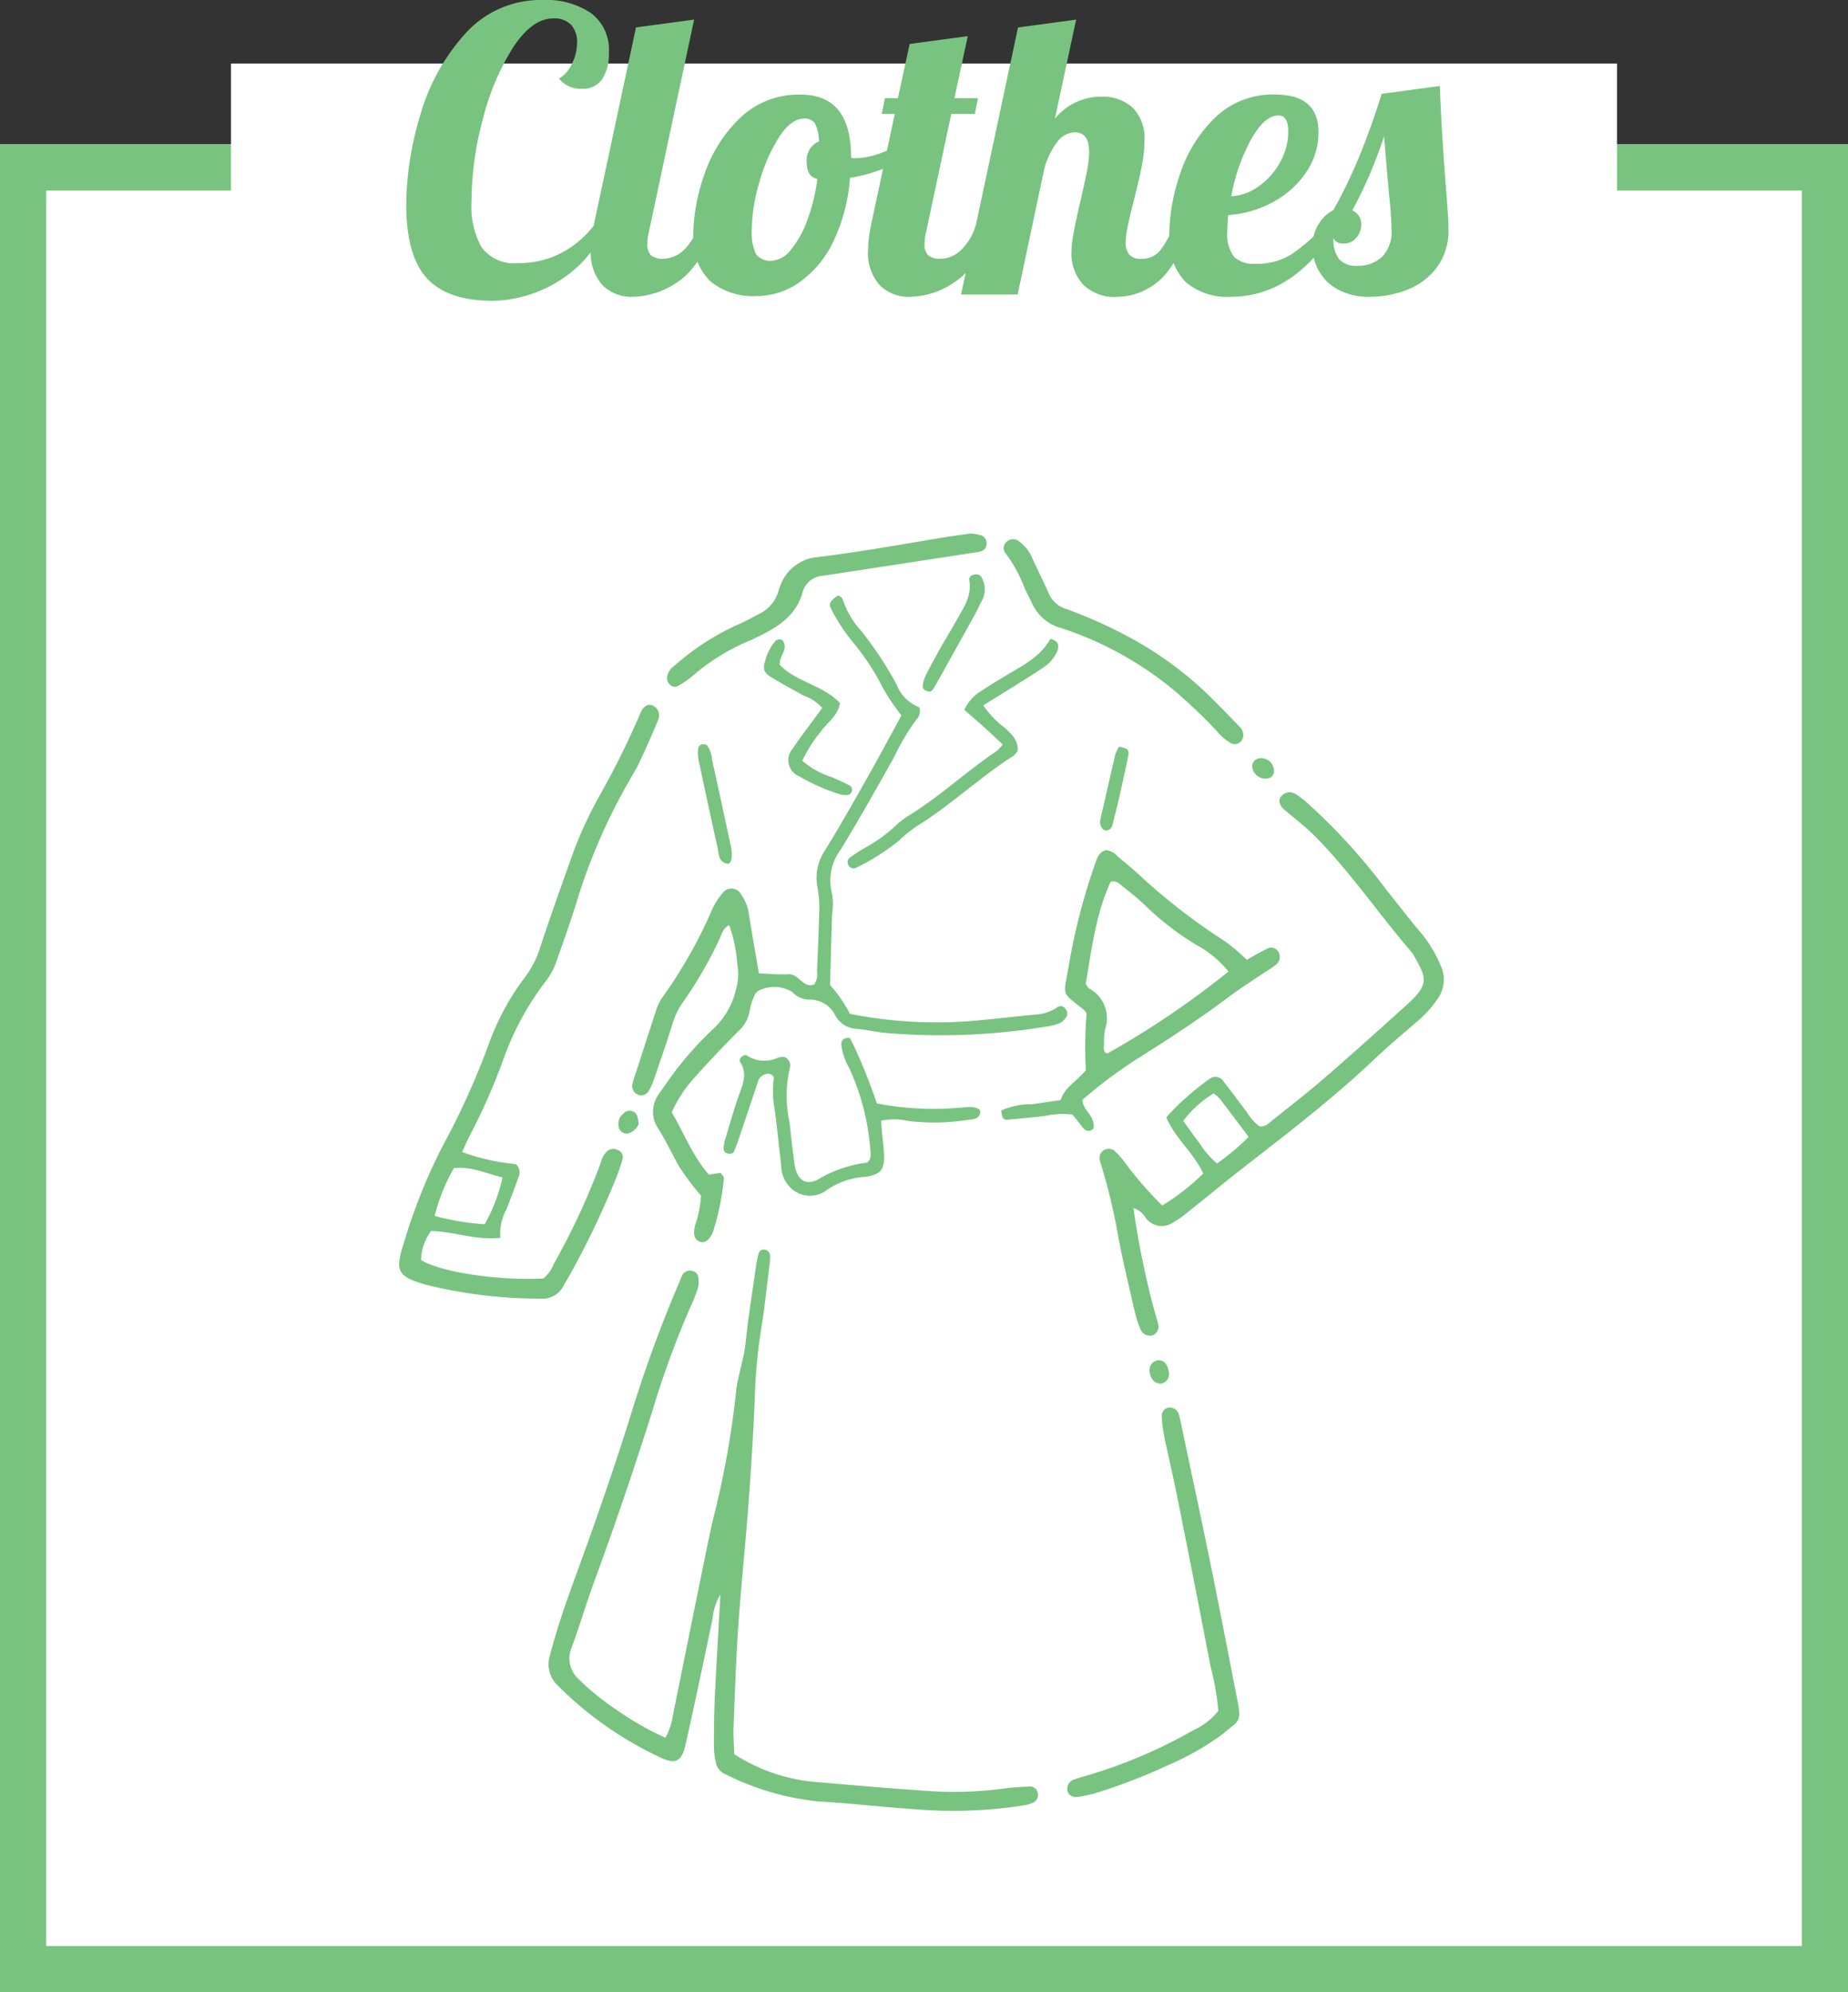
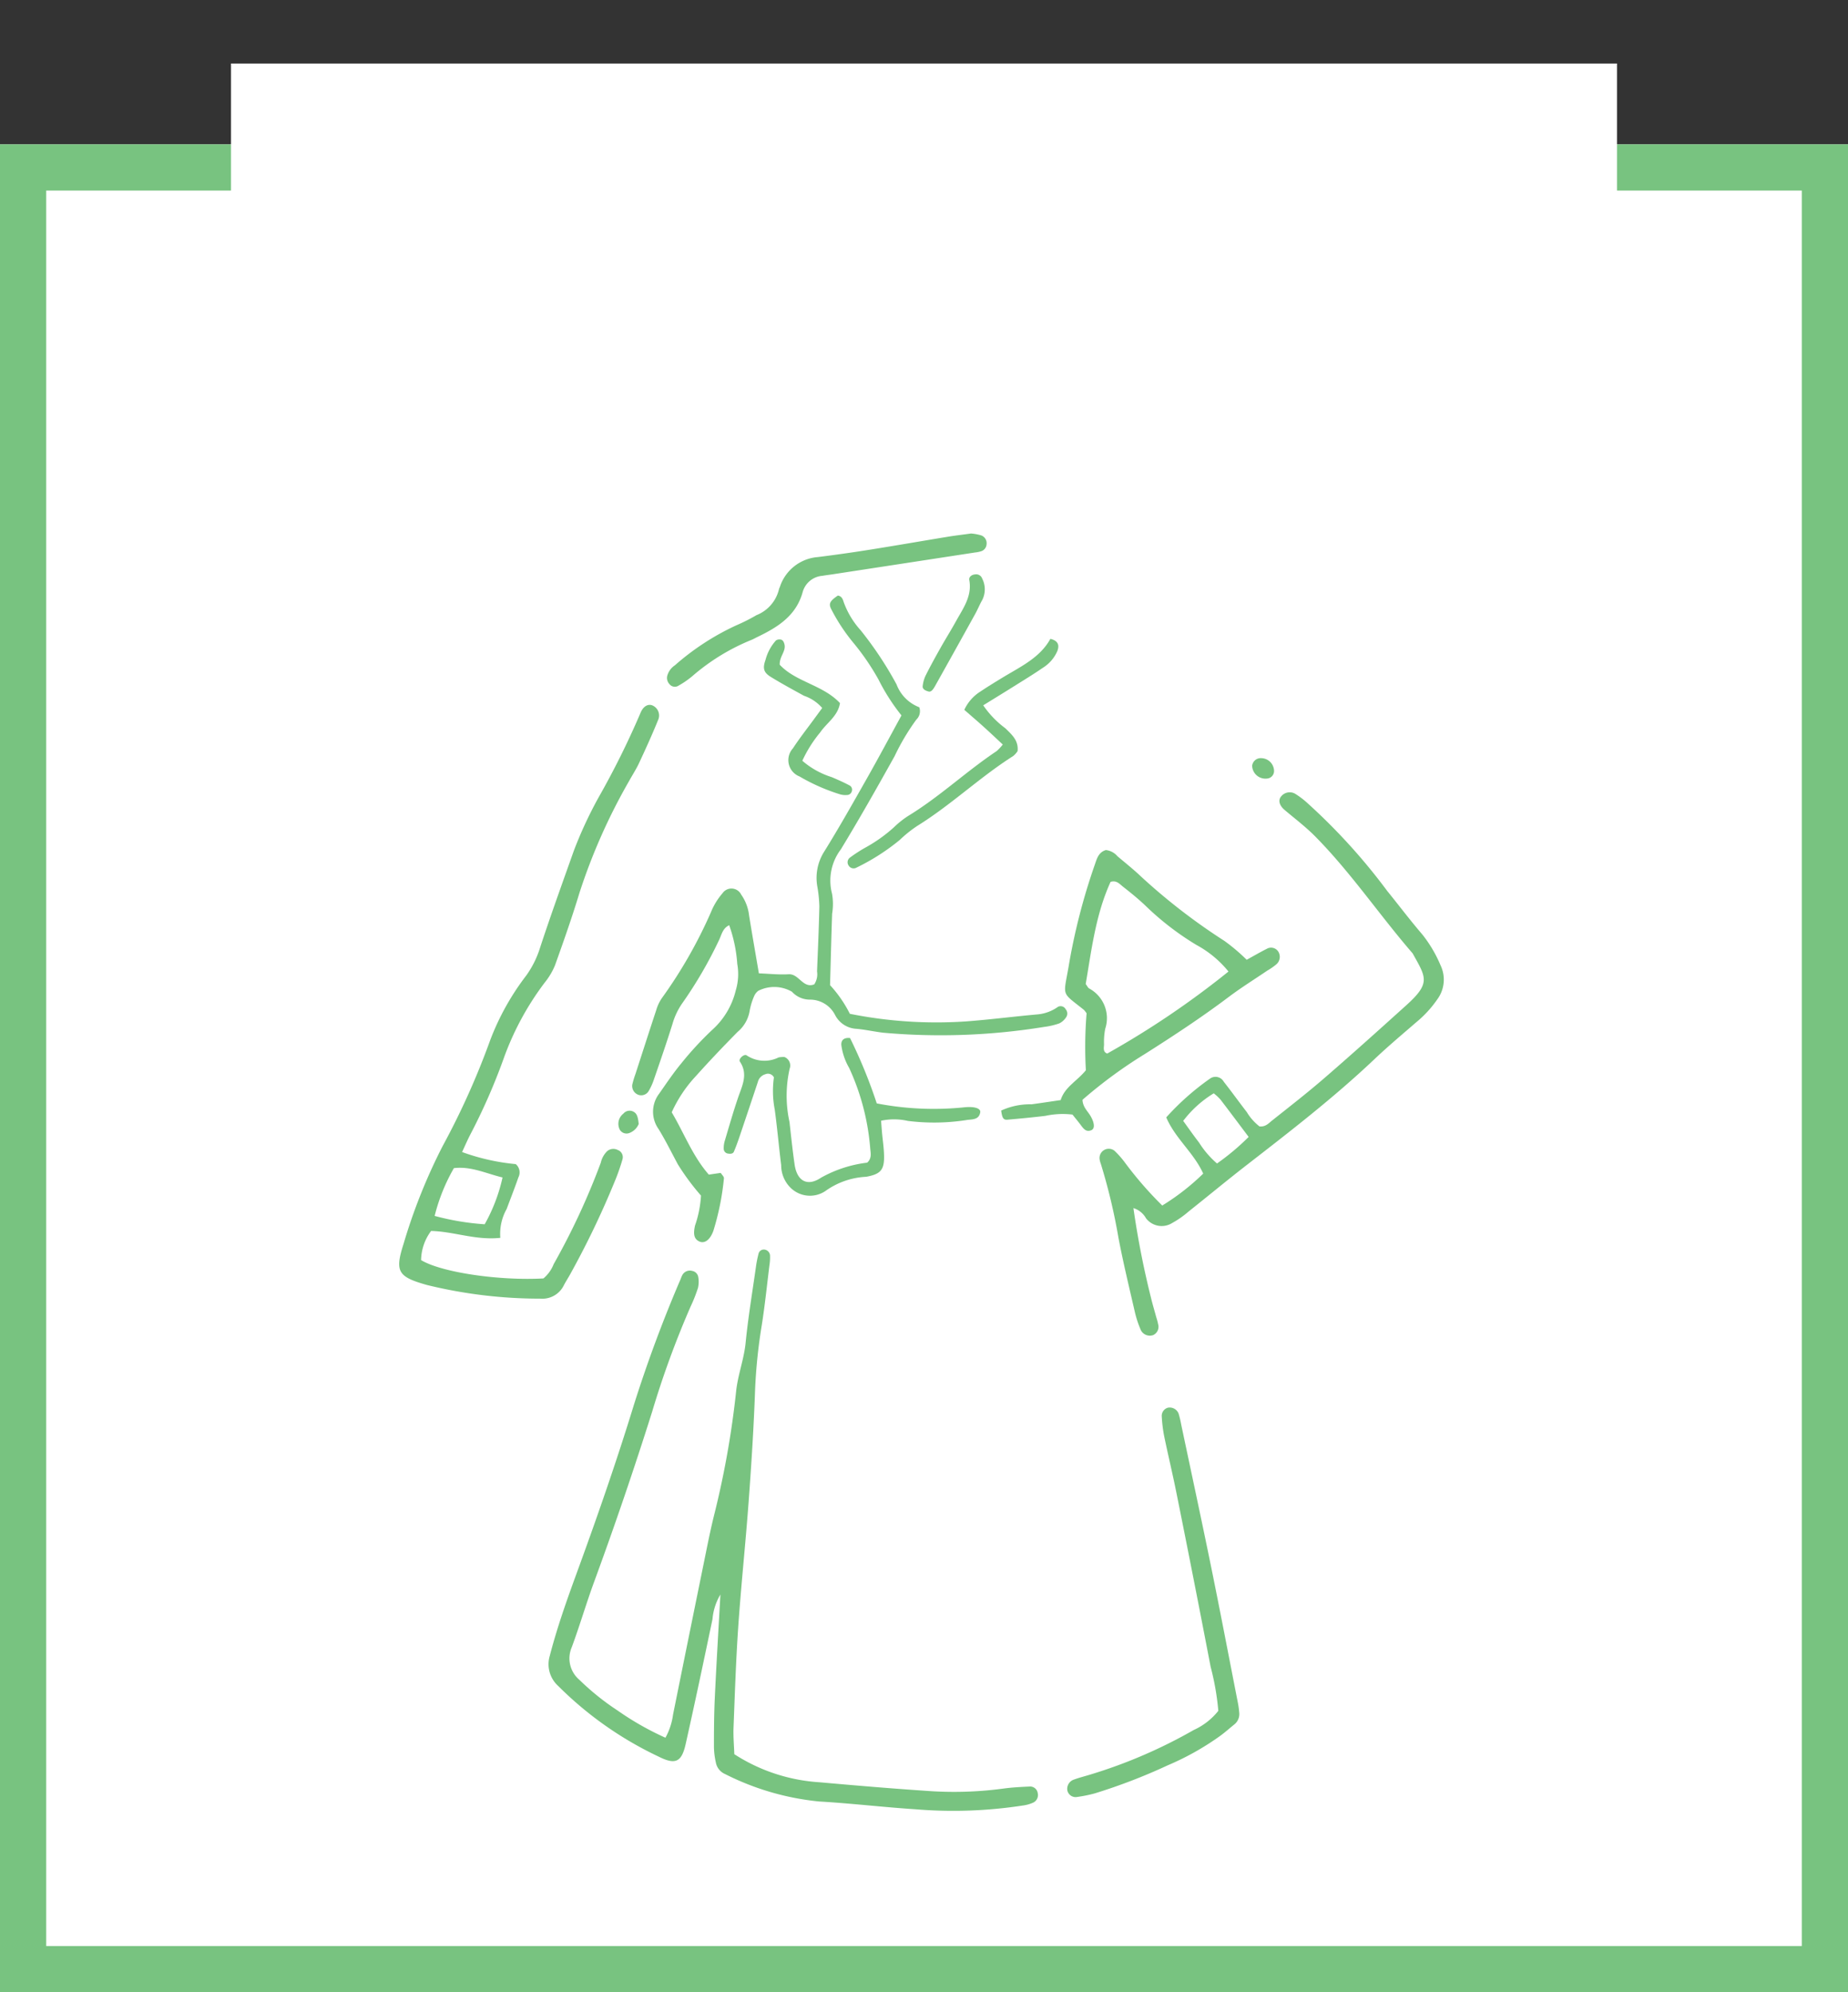
<svg xmlns="http://www.w3.org/2000/svg" id="コンポーネント_33_1" data-name="コンポーネント 33 – 1" width="160" height="172.5" viewBox="0 0 160 172.5">
  <rect x="0" y="0" width="160" height="172.5" fill="#333333" stroke="none" />
  <defs>
    <clipPath id="clip-path">
      <rect id="長方形_3834" data-name="長方形 3834" width="90.436" height="110.589" fill="#78c380" />
    </clipPath>
  </defs>
  <g id="長方形_3827" data-name="長方形 3827" transform="translate(0 12.5)" fill="#fff" stroke="#78c380" stroke-width="4">
    <rect width="160" height="160" stroke="none" />
    <rect x="2" y="2" width="156" height="156" fill="none" />
  </g>
  <rect id="長方形_3828" data-name="長方形 3828" width="120" height="14" transform="translate(20 5.5)" fill="#fff" />
-   <path id="パス_6627" data-name="パス 6627" d="M-37.383.544q-3.842,0-5.644-1.938t-1.8-6.426A27.382,27.382,0,0,1-43.622-15.5a17.773,17.773,0,0,1,3.876-7.055A8.758,8.758,0,0,1-32.963-25.5a6.905,6.905,0,0,1,4.114,1.122,3.943,3.943,0,0,1,1.564,3.434,3.974,3.974,0,0,1-.578,2.3,2.041,2.041,0,0,1-1.8.833A2.359,2.359,0,0,1-31.6-18.7a2.67,2.67,0,0,0,1.088-1.224,4.086,4.086,0,0,0,.476-1.9,2.225,2.225,0,0,0-.493-1.5,1.97,1.97,0,0,0-1.581-.578q-1.8,0-3.434,2.465a21.128,21.128,0,0,0-2.635,6.2,27.8,27.8,0,0,0-1,7.208A7.261,7.261,0,0,0-38.3-4.08a3.521,3.521,0,0,0,3.2,1.36A7.912,7.912,0,0,0-31.4-3.6,8.586,8.586,0,0,0-28.475-6.12l.782.34a8.978,8.978,0,0,1-2.516,3.57,11.059,11.059,0,0,1-3.57,2.091A10.971,10.971,0,0,1-37.383.544ZM-25.211.2a3.53,3.53,0,0,1-2.635-1.02,4.2,4.2,0,0,1-1-3.06,11.789,11.789,0,0,1,.272-2.21l3.638-17.034,5.032-.68-3.91,18.36a4.208,4.208,0,0,0-.136,1.088,1.247,1.247,0,0,0,.323.969,1.594,1.594,0,0,0,1.071.289,2.589,2.589,0,0,0,1.836-.833A4.761,4.761,0,0,0-19.5-6.086h1.428q-1.258,3.672-3.23,4.981A7.043,7.043,0,0,1-25.211.2ZM-14.535.136a5.794,5.794,0,0,1-3.978-1.292,5.178,5.178,0,0,1-1.462-4.08,16.209,16.209,0,0,1,.952-5.134,12.14,12.14,0,0,1,3.06-4.879,7.287,7.287,0,0,1,5.3-2.057q4.352,0,4.352,5.44v.034a1.368,1.368,0,0,0,.374.034,6.992,6.992,0,0,0,2.584-.6A12.92,12.92,0,0,0-.7-13.838l.306.918a8.138,8.138,0,0,1-2.567,1.785A13.3,13.3,0,0,1-6.409-10.1,15.4,15.4,0,0,1-7.8-4.692a9.18,9.18,0,0,1-2.89,3.57A6.491,6.491,0,0,1-14.535.136Zm1.36-3.06a2.251,2.251,0,0,0,1.632-.935,8.375,8.375,0,0,0,1.428-2.55A16.453,16.453,0,0,0-9.231-10q-.918-.2-.918-1.428A1.781,1.781,0,0,1-9.095-13.26a3.5,3.5,0,0,0-.34-1.547,1.042,1.042,0,0,0-.952-.425q-1.122,0-2.176,1.632a14.43,14.43,0,0,0-1.7,3.91,14.954,14.954,0,0,0-.646,4.012,4.361,4.361,0,0,0,.374,2.193A1.515,1.515,0,0,0-13.175-2.924ZM-1.207.2A3.53,3.53,0,0,1-3.842-.816a4.2,4.2,0,0,1-1-3.06,11.789,11.789,0,0,1,.272-2.21l2.04-9.554H-3.655L-3.383-17h1.122l1.02-4.692,5.032-.68L2.635-17h2.04L4.4-15.64H2.363L.187-5.44A4.208,4.208,0,0,0,.051-4.352a1.248,1.248,0,0,0,.323.969,1.594,1.594,0,0,0,1.071.289,2.589,2.589,0,0,0,1.836-.833A4.761,4.761,0,0,0,4.5-6.086H5.933Q4.675-2.414,2.7-1.105A7.043,7.043,0,0,1-1.207.2ZM16.779.2A3.843,3.843,0,0,1,13.736-.9a4,4,0,0,1-.969-2.737,8.8,8.8,0,0,1,.17-1.615q.17-.9.357-1.751t.255-1.088q.272-1.19.51-2.346a9.726,9.726,0,0,0,.238-1.87q0-1.734-1.224-1.734a1.965,1.965,0,0,0-1.564.867,6.673,6.673,0,0,0-1.088,2.261L8.109,0h-4.9l4.93-23.12,5.032-.68-1.836,8.568a5.185,5.185,0,0,1,3.978-1.9,3.875,3.875,0,0,1,2.754.952,3.771,3.771,0,0,1,1.02,2.89,11.426,11.426,0,0,1-.238,2.193q-.238,1.207-.68,2.941Q17.9-7.106,17.68-6.1a7.823,7.823,0,0,0-.221,1.581,1.622,1.622,0,0,0,.306,1.054,1.293,1.293,0,0,0,1.054.374,2.021,2.021,0,0,0,1.632-.731,8.576,8.576,0,0,0,1.224-2.261H23.1Q21.845-2.346,20.2-1.071A5.524,5.524,0,0,1,16.779.2Zm9.758,0a5.491,5.491,0,0,1-3.91-1.309,5.38,5.38,0,0,1-1.394-4.1,16.83,16.83,0,0,1,.918-5.168,12,12,0,0,1,2.992-4.879,7.171,7.171,0,0,1,5.27-2.057q3.74,0,3.74,3.264a6.093,6.093,0,0,1-1.088,3.5,8.027,8.027,0,0,1-2.89,2.567,9.332,9.332,0,0,1-3.842,1.105q-.068,1.02-.068,1.36a3.289,3.289,0,0,0,.578,2.261,2.519,2.519,0,0,0,1.87.6,5.649,5.649,0,0,0,3.145-.85,15.243,15.243,0,0,0,2.873-2.584h1.156Q32.113.2,26.537.2ZM26.6-8.5A4.482,4.482,0,0,0,29-9.384a6.226,6.226,0,0,0,1.836-2.074,5.393,5.393,0,0,0,.7-2.652q0-1.394-.85-1.394-1.224,0-2.4,2.142A16.314,16.314,0,0,0,26.6-8.5Zm12,8.7a5.56,5.56,0,0,1-2.754-.629,4.129,4.129,0,0,1-1.666-1.632,4.328,4.328,0,0,1-.544-2.091A3.579,3.579,0,0,1,34.17-6.1,3.231,3.231,0,0,1,35.445-7.31a43.4,43.4,0,0,0,2.312-4.811q.986-2.431,1.87-5.253l5.032-.68q.17,4.352.578,9.418.17,2.04.17,2.958a5.3,5.3,0,0,1-1.054,3.4,5.918,5.918,0,0,1-2.6,1.9A8.921,8.921,0,0,1,38.607.2ZM37.519-2.482a3.076,3.076,0,0,0,2.108-.748,3.063,3.063,0,0,0,.85-2.414,27.633,27.633,0,0,0-.2-2.856q-.34-3.876-.442-5.2a39.343,39.343,0,0,1-2.754,6.426,1.286,1.286,0,0,1,.782,1.19,1.757,1.757,0,0,1-.425,1.156,1.336,1.336,0,0,1-1.071.51.9.9,0,0,1-.918-.442,2.738,2.738,0,0,0,.493,1.8A1.97,1.97,0,0,0,37.519-2.482Z" transform="translate(80 25.5)" fill="#78c380" />
  <g id="グループ_2008" data-name="グループ 2008" transform="translate(34.564 46.195)">
    <g id="グループ_2007" data-name="グループ 2007" clip-path="url(#clip-path)">
      <path id="パス_6232" data-name="パス 6232" d="M43.433,174.861a15.339,15.339,0,0,0,7.376,2.436c3.1.276,6.194.539,9.294.746a32.017,32.017,0,0,0,6.593-.193c.767-.108,1.546-.147,2.321-.182a.661.661,0,0,1,.693.561.725.725,0,0,1-.372.822,3.124,3.124,0,0,1-.921.261,39.591,39.591,0,0,1-9.3.324c-2.777-.18-5.544-.512-8.321-.673a22.952,22.952,0,0,1-8.146-2.372,1.36,1.36,0,0,1-.809-1.018,6.56,6.56,0,0,1-.163-1.344c0-1.424.009-2.85.076-4.272.14-2.973.32-5.944.484-8.916a4.986,4.986,0,0,0-.686,2.136c-.755,3.61-1.516,7.22-2.323,10.819-.349,1.558-.89,1.811-2.339,1.081a31,31,0,0,1-8.694-6.115,2.536,2.536,0,0,1-.727-2.629c.617-2.385,1.434-4.7,2.278-7.012,1.779-4.863,3.481-9.751,5-14.7a115.712,115.712,0,0,1,4.056-10.914,2.14,2.14,0,0,1,.155-.354.744.744,0,0,1,.839-.331.643.643,0,0,1,.521.517,2.372,2.372,0,0,1-.02.948,13.121,13.121,0,0,1-.642,1.624,80.11,80.11,0,0,0-3.331,9.112q-2.336,7.407-5.012,14.7c-.692,1.883-1.252,3.813-1.949,5.693a2.427,2.427,0,0,0,.662,2.81,22.112,22.112,0,0,0,3.327,2.671,25.142,25.142,0,0,0,4.126,2.345,5.733,5.733,0,0,0,.66-2.01q1.324-6.566,2.663-13.128c.285-1.4.556-2.795.9-4.175A77.9,77.9,0,0,0,43.6,143.433c.151-1.417.678-2.756.821-4.186.217-2.188.58-4.362.888-6.54a9.832,9.832,0,0,1,.222-1.141.472.472,0,0,1,.572-.383.554.554,0,0,1,.433.568,4.274,4.274,0,0,1-.052.771c-.215,1.734-.393,3.474-.665,5.2a46.364,46.364,0,0,0-.578,5.582c-.113,3.235-.321,6.468-.559,9.7-.266,3.616-.653,7.223-.9,10.84-.2,2.906-.294,5.82-.408,8.732-.03.769.043,1.543.068,2.291" transform="translate(-14.429 -69.173)" fill="#78c380" />
      <path id="パス_6233" data-name="パス 6233" d="M46.088,56.105c1.065,1.788,1.81,3.8,3.214,5.4l1.032-.15c.1.164.3.338.276.48a22.61,22.61,0,0,1-.916,4.545c-.287.784-.769,1.132-1.23.906-.422-.207-.528-.59-.357-1.365a9.657,9.657,0,0,0,.518-2.6,20.788,20.788,0,0,1-2-2.7c-.553-1.026-1.066-2.076-1.676-3.067a2.584,2.584,0,0,1,.069-3.078c.628-.9,1.245-1.818,1.947-2.661A28.361,28.361,0,0,1,49.6,48.969a6.7,6.7,0,0,0,2.036-3.417,4.921,4.921,0,0,0,.131-2.282,12.539,12.539,0,0,0-.7-3.36c-.565.261-.657.821-.868,1.263a36.761,36.761,0,0,1-3.22,5.531,6,6,0,0,0-.819,1.742c-.5,1.6-1.051,3.2-1.6,4.787a5.152,5.152,0,0,1-.477,1.056.751.751,0,0,1-.848.317.813.813,0,0,1-.558-.905,8.61,8.61,0,0,1,.28-.926c.6-1.846,1.19-3.694,1.8-5.536a3.523,3.523,0,0,1,.5-1.043,40.442,40.442,0,0,0,4.226-7.405,5.873,5.873,0,0,1,1.006-1.65.939.939,0,0,1,1.618.123,3.855,3.855,0,0,1,.68,1.793c.267,1.649.556,3.295.85,5.021.912.034,1.747.128,2.574.078.9-.055,1.232,1.257,2.219.876a1.583,1.583,0,0,0,.243-1.124c.074-1.876.16-3.752.2-5.628a11.415,11.415,0,0,0-.178-1.73,4.25,4.25,0,0,1,.568-2.966c1.3-2.089,2.506-4.232,3.719-6.371,1.017-1.795,1.988-3.616,3-5.468a17.524,17.524,0,0,1-1.99-3.11,21.057,21.057,0,0,0-2.191-3.2,15.93,15.93,0,0,1-1.913-2.918c-.227-.461-.087-.688.585-1.15.3.043.415.26.492.522a7.34,7.34,0,0,0,1.482,2.482,31.085,31.085,0,0,1,3.108,4.686,3.4,3.4,0,0,0,1.969,1.981,1.009,1.009,0,0,1-.256,1.071,19.5,19.5,0,0,0-1.879,3.162c-1.512,2.713-3.043,5.419-4.656,8.073a4.475,4.475,0,0,0-.762,3.839,5.151,5.151,0,0,1,.007,1.737c-.072,2.069-.121,4.139-.179,6.179a10.824,10.824,0,0,1,1.715,2.482,38.091,38.091,0,0,0,10.055.658c2.065-.154,4.121-.423,6.184-.606a3.6,3.6,0,0,0,1.783-.659.5.5,0,0,1,.669.219.572.572,0,0,1,.014.716,1.494,1.494,0,0,1-.569.5,6.251,6.251,0,0,1-1.32.308,55.932,55.932,0,0,1-13.939.5c-.77-.093-1.531-.267-2.3-.336a2.2,2.2,0,0,1-1.865-1.214,2.438,2.438,0,0,0-2.207-1.314,2.086,2.086,0,0,1-1.519-.684,3.064,3.064,0,0,0-2.922-.076,1.154,1.154,0,0,0-.349.452,5.573,5.573,0,0,0-.394,1.3,3.017,3.017,0,0,1-1.038,1.8c-1.227,1.244-2.434,2.511-3.6,3.813a11.58,11.58,0,0,0-2.109,3.157" transform="translate(-22.497 -5.994)" fill="#78c380" />
      <path id="パス_6234" data-name="パス 6234" d="M5.444,70.106a18.636,18.636,0,0,0,4.647,1.046.943.943,0,0,1,.225,1.153c-.317.917-.674,1.821-1.013,2.73a4.379,4.379,0,0,0-.549,2.5c-2.138.231-4.053-.558-5.994-.594a4.319,4.319,0,0,0-.866,2.521c1.739,1.056,6.71,1.8,10.593,1.588a3.066,3.066,0,0,0,.884-1.233,61.214,61.214,0,0,0,4.084-8.794,2,2,0,0,1,.558-1,.827.827,0,0,1,.911-.094.66.66,0,0,1,.413.786,17.93,17.93,0,0,1-.708,2.01,75.32,75.32,0,0,1-3.871,8.044c-.161.281-.335.555-.487.84A2.075,2.075,0,0,1,12.214,82.8a41.091,41.091,0,0,1-9.808-1.181c-2.511-.707-2.8-1.148-2.035-3.545a48.891,48.891,0,0,1,3.378-8.463,66.792,66.792,0,0,0,4.132-9.2,22,22,0,0,1,3.109-5.578,8.38,8.38,0,0,0,1.2-2.405c.927-2.828,1.941-5.628,2.937-8.433a35.922,35.922,0,0,1,2.124-4.576,72.632,72.632,0,0,0,3.625-7.3c.225-.579.614-.813.989-.706a.947.947,0,0,1,.553,1.276c-.51,1.258-1.075,2.5-1.647,3.727-.245.527-.566,1.018-.847,1.528A50.86,50.86,0,0,0,15.6,47.682c-.636,2.1-1.368,4.179-2.109,6.248a5.977,5.977,0,0,1-.886,1.494,24.694,24.694,0,0,0-3.581,6.638,52.38,52.38,0,0,1-2.891,6.572c-.234.455-.435.926-.69,1.473M7.4,76.359a14.691,14.691,0,0,0,1.546-4.051C7.5,71.959,6.22,71.32,4.735,71.5a16.047,16.047,0,0,0-1.667,4.136,22.26,22.26,0,0,0,4.335.725" transform="translate(0 -16.55)" fill="#78c380" />
      <path id="パス_6235" data-name="パス 6235" d="M131.216,83.4a76.54,76.54,0,0,0,1.525,7.781c.12.5.27,1,.406,1.5.068.249.158.495.2.748a.789.789,0,0,1-.425.971.867.867,0,0,1-1.1-.522,8.961,8.961,0,0,1-.48-1.472c-.492-2.143-1.012-4.282-1.422-6.442a50.746,50.746,0,0,0-1.529-6.407,1.849,1.849,0,0,1-.1-.371.8.8,0,0,1,1.288-.748,7.717,7.717,0,0,1,.893,1.01,32.126,32.126,0,0,0,3.24,3.731,20.06,20.06,0,0,0,3.547-2.764c-.809-1.8-2.424-3.044-3.2-4.868a22.453,22.453,0,0,1,3.79-3.358.816.816,0,0,1,1.189.269c.679.865,1.322,1.759,1.994,2.63a4.522,4.522,0,0,0,1.1,1.242c.526.053.794-.275,1.085-.506,1.519-1.209,3.055-2.4,4.521-3.67,2.4-2.076,4.758-4.2,7.111-6.322,2.133-1.926,1.7-2.4.541-4.487-2.879-3.327-5.345-7-8.448-10.138-.815-.824-1.753-1.529-2.639-2.282-.448-.381-.574-.827-.31-1.152a.947.947,0,0,1,1.217-.253,7.274,7.274,0,0,1,.931.686,52.081,52.081,0,0,1,7.05,7.736c1.018,1.257,1.993,2.55,3.046,3.776a11.317,11.317,0,0,1,1.571,2.662,2.871,2.871,0,0,1-.277,2.94,9.57,9.57,0,0,1-1.832,1.994c-1.223,1.059-2.463,2.1-3.637,3.214-3.483,3.3-7.275,6.227-11.061,9.164-1.687,1.309-3.331,2.674-5,4a8.182,8.182,0,0,1-1.428,1,1.707,1.707,0,0,1-2.268-.411,1.882,1.882,0,0,0-1.077-.876m4.3-7.553c.459.631.894,1.262,1.365,1.866a8.034,8.034,0,0,0,1.561,1.821,20.557,20.557,0,0,0,2.739-2.3c-.828-1.1-1.629-2.177-2.445-3.241a4.754,4.754,0,0,0-.576-.534,9.528,9.528,0,0,0-2.644,2.385" transform="translate(-67.649 -24.992)" fill="#78c380" />
      <path id="パス_6236" data-name="パス 6236" d="M131.522,67.483c.613-.336,1.167-.661,1.74-.948a.741.741,0,0,1,1.012.272.857.857,0,0,1-.176,1.063,5.322,5.322,0,0,1-.793.553c-1.124.763-2.281,1.482-3.365,2.3-2.33,1.753-4.761,3.351-7.221,4.912a40.518,40.518,0,0,0-5.416,3.975c.031.65.467.991.714,1.428.329.582.371,1.062.057,1.2-.47.2-.7-.152-.934-.464s-.478-.6-.7-.885a7.133,7.133,0,0,0-2.359.112c-1.091.13-2.186.236-3.28.33-.347.03-.451-.151-.538-.789a5.927,5.927,0,0,1,2.623-.542c.831-.112,1.66-.24,2.529-.366.35-1.132,1.4-1.628,2.182-2.584a35.524,35.524,0,0,1,.063-4.931,2.581,2.581,0,0,0-.228-.293c-1.975-1.584-1.793-1.1-1.34-3.693a53.931,53.931,0,0,1,2.255-8.818c.2-.561.32-1.13.979-1.33a1.521,1.521,0,0,1,1,.529c.589.5,1.2.989,1.772,1.508a52.352,52.352,0,0,0,7.492,5.827,16.377,16.377,0,0,1,1.935,1.64M129.941,68.5a9.16,9.16,0,0,0-2.774-2.3,24.437,24.437,0,0,1-4.436-3.423c-.608-.576-1.263-1.106-1.922-1.623-.287-.225-.552-.576-1.074-.414-1.286,2.813-1.647,5.88-2.152,8.843.138.185.192.32.292.381a2.923,2.923,0,0,1,1.4,3.485,5.813,5.813,0,0,0-.106,1.348c0,.283-.129.656.277.808a75.868,75.868,0,0,0,10.495-7.1" transform="translate(-58.146 -30.576)" fill="#78c380" />
      <path id="パス_6237" data-name="パス 6237" d="M135.454,186.365a22.537,22.537,0,0,0-.667-3.821q-1.445-7.53-2.958-15.047c-.329-1.649-.727-3.284-1.066-4.932a12.428,12.428,0,0,1-.208-1.726.734.734,0,0,1,.54-.726.829.829,0,0,1,.924.523,8.51,8.51,0,0,1,.222.941c.842,3.988,1.7,7.972,2.518,11.965s1.581,8,2.365,12a7.594,7.594,0,0,1,.139.959,1.149,1.149,0,0,1-.417,1.034c-.455.363-.886.761-1.364,1.09a23.476,23.476,0,0,1-4.4,2.451,49.726,49.726,0,0,1-6.332,2.436,12.143,12.143,0,0,1-1.516.307.729.729,0,0,1-.856-.6.847.847,0,0,1,.582-.907c.484-.178.99-.3,1.483-.454a43.272,43.272,0,0,0,8.885-3.838,5.745,5.745,0,0,0,2.125-1.657" transform="translate(-64.536 -84.422)" fill="#78c380" />
      <path id="パス_6238" data-name="パス 6238" d="M73.066,99.575c.032.412.054.727.082,1.041.059.644.156,1.287.175,1.932.036,1.259-.277,1.635-1.463,1.866-.063.013-.129.015-.193.022a6.582,6.582,0,0,0-3.423,1.227,2.39,2.39,0,0,1-3.039-.308,2.734,2.734,0,0,1-.788-1.926c-.2-1.605-.34-3.217-.558-4.819a8.454,8.454,0,0,1-.072-2.786.573.573,0,0,0-.741-.273.921.921,0,0,0-.646.66q-.765,2.3-1.541,4.6c-.164.486-.333.972-.536,1.443-.083.193-.309.2-.507.166a.422.422,0,0,1-.373-.384,2.207,2.207,0,0,1,.1-.752c.368-1.239.725-2.483,1.141-3.707.352-1.034.893-2.025.157-3.122-.153-.228.375-.706.594-.533a2.763,2.763,0,0,0,2.756.173,2.137,2.137,0,0,1,.508-.036.793.793,0,0,1,.449,1.019,10.652,10.652,0,0,0-.011,4.612c.137,1.221.265,2.445.439,3.661.208,1.455,1.105,1.953,2.294,1.156a10.757,10.757,0,0,1,3.989-1.3c.439-.385.291-.858.262-1.293A20.469,20.469,0,0,0,70.3,95a5.3,5.3,0,0,1-.679-2.007c-.005-.328.15-.635.757-.579a43.692,43.692,0,0,1,2.314,5.662,25.914,25.914,0,0,0,7.482.348c.921-.114,1.538.066,1.477.425-.119.7-.77.588-1.24.676a18.216,18.216,0,0,1-5.029.066,5.371,5.371,0,0,0-2.317-.014" transform="translate(-31.346 -48.731)" fill="#78c380" />
      <path id="パス_6239" data-name="パス 6239" d="M75.372,0a4.206,4.206,0,0,1,.9.167.722.722,0,0,1,.451.777.675.675,0,0,1-.44.584,2.741,2.741,0,0,1-.565.117q-6.127.941-12.254,1.878c-.319.049-.64.086-.959.142a1.921,1.921,0,0,0-1.695,1.381c-.561,2.082-2.177,3.073-3.947,3.924-.175.085-.343.184-.524.254a18.324,18.324,0,0,0-5.095,3.131,7.788,7.788,0,0,1-1.27.864.592.592,0,0,1-.7-.17.79.79,0,0,1-.2-.712,1.594,1.594,0,0,1,.665-.924,21.88,21.88,0,0,1,5.342-3.473,15.746,15.746,0,0,0,1.726-.872A3.209,3.209,0,0,0,58.752,4.82a1.03,1.03,0,0,1,.072-.179,3.762,3.762,0,0,1,3.285-2.6c1.473-.185,2.945-.39,4.412-.624,2.3-.364,4.586-.765,6.88-1.141C74.038.17,74.681.1,75.372,0" transform="translate(-25.871 -0.001)" fill="#78c380" />
-       <path id="パス_6240" data-name="パス 6240" d="M131.46,18.106a.745.745,0,0,1-.968.653,4.273,4.273,0,0,1-1.327-1.118,49.147,49.147,0,0,0-3.657-3.484,29.939,29.939,0,0,0-9.8-5.417,3.875,3.875,0,0,1-2.544-2.168c-.185-.414-.408-.81-.6-1.218a12.124,12.124,0,0,0-1.656-3.06.71.71,0,0,1,.089-1.045.808.808,0,0,1,1.065-.01,3.379,3.379,0,0,1,1.163,1.522c.471.995.957,1.983,1.407,2.987A2.4,2.4,0,0,0,116.171,7.1a39.511,39.511,0,0,1,5.138,2.278,31.149,31.149,0,0,1,7.9,5.912c.644.639,1.265,1.3,1.9,1.952a1.077,1.077,0,0,1,.36.864" transform="translate(-58.387 -0.551)" fill="#78c380" />
      <path id="パス_6241" data-name="パス 6241" d="M95.574,28.449c-.641-.6-1.153-1.083-1.678-1.556s-1.057-.927-1.653-1.448a3.7,3.7,0,0,1,1.386-1.581c.645-.432,1.308-.838,1.971-1.24,1.536-.93,3.2-1.7,4.094-3.326.721.171.783.592.6,1.064a3.217,3.217,0,0,1-1.257,1.446c-.8.551-1.628,1.055-2.45,1.57-.871.547-1.749,1.084-2.706,1.675a8.249,8.249,0,0,0,1.915,1.987c.557.549,1.158,1.056,1.059,1.98a1.936,1.936,0,0,1-.368.416c-2.9,1.84-5.391,4.243-8.313,6.056a10.7,10.7,0,0,0-1.512,1.211,18.714,18.714,0,0,1-3.749,2.4.5.5,0,0,1-.68-.168.5.5,0,0,1,.113-.7,12.6,12.6,0,0,1,1.3-.845A13.045,13.045,0,0,0,86.165,35.6a7.83,7.83,0,0,1,1.212-.966c2.719-1.655,5.031-3.861,7.671-5.621a4.246,4.246,0,0,0,.526-.566" transform="translate(-43.317 -10.177)" fill="#78c380" />
      <path id="パス_6242" data-name="パス 6242" d="M71.858,25.346a3.632,3.632,0,0,0-1.581-1.061c-.961-.528-1.926-1.05-2.86-1.624-.64-.393-.73-.751-.47-1.483a4.021,4.021,0,0,1,.905-1.684.534.534,0,0,1,.353-.084c.23.008.317.192.372.38.184.625-.428,1.061-.4,1.806,1.389,1.5,3.74,1.743,5.218,3.325-.184,1.137-1.152,1.707-1.718,2.541a11.084,11.084,0,0,0-1.542,2.45,7.119,7.119,0,0,0,2.542,1.417c.531.225,1.059.461,1.569.732a.418.418,0,0,1,.167.509.428.428,0,0,1-.425.308,1.643,1.643,0,0,1-.569-.053,16.756,16.756,0,0,1-3.533-1.556,1.516,1.516,0,0,1-.567-2.431c.6-.916,1.282-1.778,1.928-2.664.187-.256.375-.512.607-.829" transform="translate(-35.233 -10.236)" fill="#78c380" />
      <path id="パス_6243" data-name="パス 6243" d="M96.377,17.625c-.374-.1-.513-.269-.49-.454a2.83,2.83,0,0,1,.251-.913c.4-.8.838-1.594,1.279-2.379s.922-1.549,1.357-2.337c.613-1.112,1.408-2.165,1.147-3.572-.049-.262.223-.46.5-.477a.548.548,0,0,1,.614.348,2.052,2.052,0,0,1,.016,1.856c-.225.389-.391.812-.609,1.206q-1.728,3.124-3.473,6.239c-.156.278-.341.571-.592.484" transform="translate(-50.566 -3.951)" fill="#78c380" />
-       <path id="パス_6244" data-name="パス 6244" d="M55.473,38.671a2.215,2.215,0,0,1,.461,1.24c.545,2.459,1.073,4.921,1.606,7.383.232,1.075.091,1.758-.332,1.654-.727-.179-.673-.856-.792-1.392q-.817-3.688-1.6-7.385a3.483,3.483,0,0,1-.082-1.144c.049-.38.357-.492.736-.355" transform="translate(-28.856 -20.364)" fill="#78c380" />
-       <path id="パス_6245" data-name="パス 6245" d="M130.024,39.049c.759.155.9.276.805.768-.228,1.141-.476,2.279-.734,3.413-.2.882-.423,1.76-.647,2.637a.556.556,0,0,1-.555.441c-.256.009-.527-.4-.5-.717a1.312,1.312,0,0,1,.014-.193c.43-1.891.855-3.783,1.3-5.671a3.451,3.451,0,0,1,.32-.677" transform="translate(-67.707 -20.593)" fill="#78c380" />
      <path id="パス_6246" data-name="パス 6246" d="M158.14,42.269a.653.653,0,0,1-.605.649,1.151,1.151,0,0,1-1.292-1.112.747.747,0,0,1,.805-.653,1.127,1.127,0,0,1,1.092,1.116" transform="translate(-82.396 -21.701)" fill="#78c380" />
-       <path id="パス_6247" data-name="パス 6247" d="M138.146,151.462c.488-.063.847.292.961.951a.845.845,0,0,1-.565,1.046c-.536.125-1.021-.331-1.092-1.027a.851.851,0,0,1,.7-.97" transform="translate(-72.483 -79.871)" fill="#78c380" />
      <path id="パス_6248" data-name="パス 6248" d="M41.891,106.888a1.4,1.4,0,0,1-.786.77.677.677,0,0,1-.848-.274,1.112,1.112,0,0,1,.309-1.394.7.7,0,0,1,.878-.166c.242.134.382.338.447,1.064" transform="translate(-21.157 -55.759)" fill="#78c380" />
    </g>
  </g>
</svg>